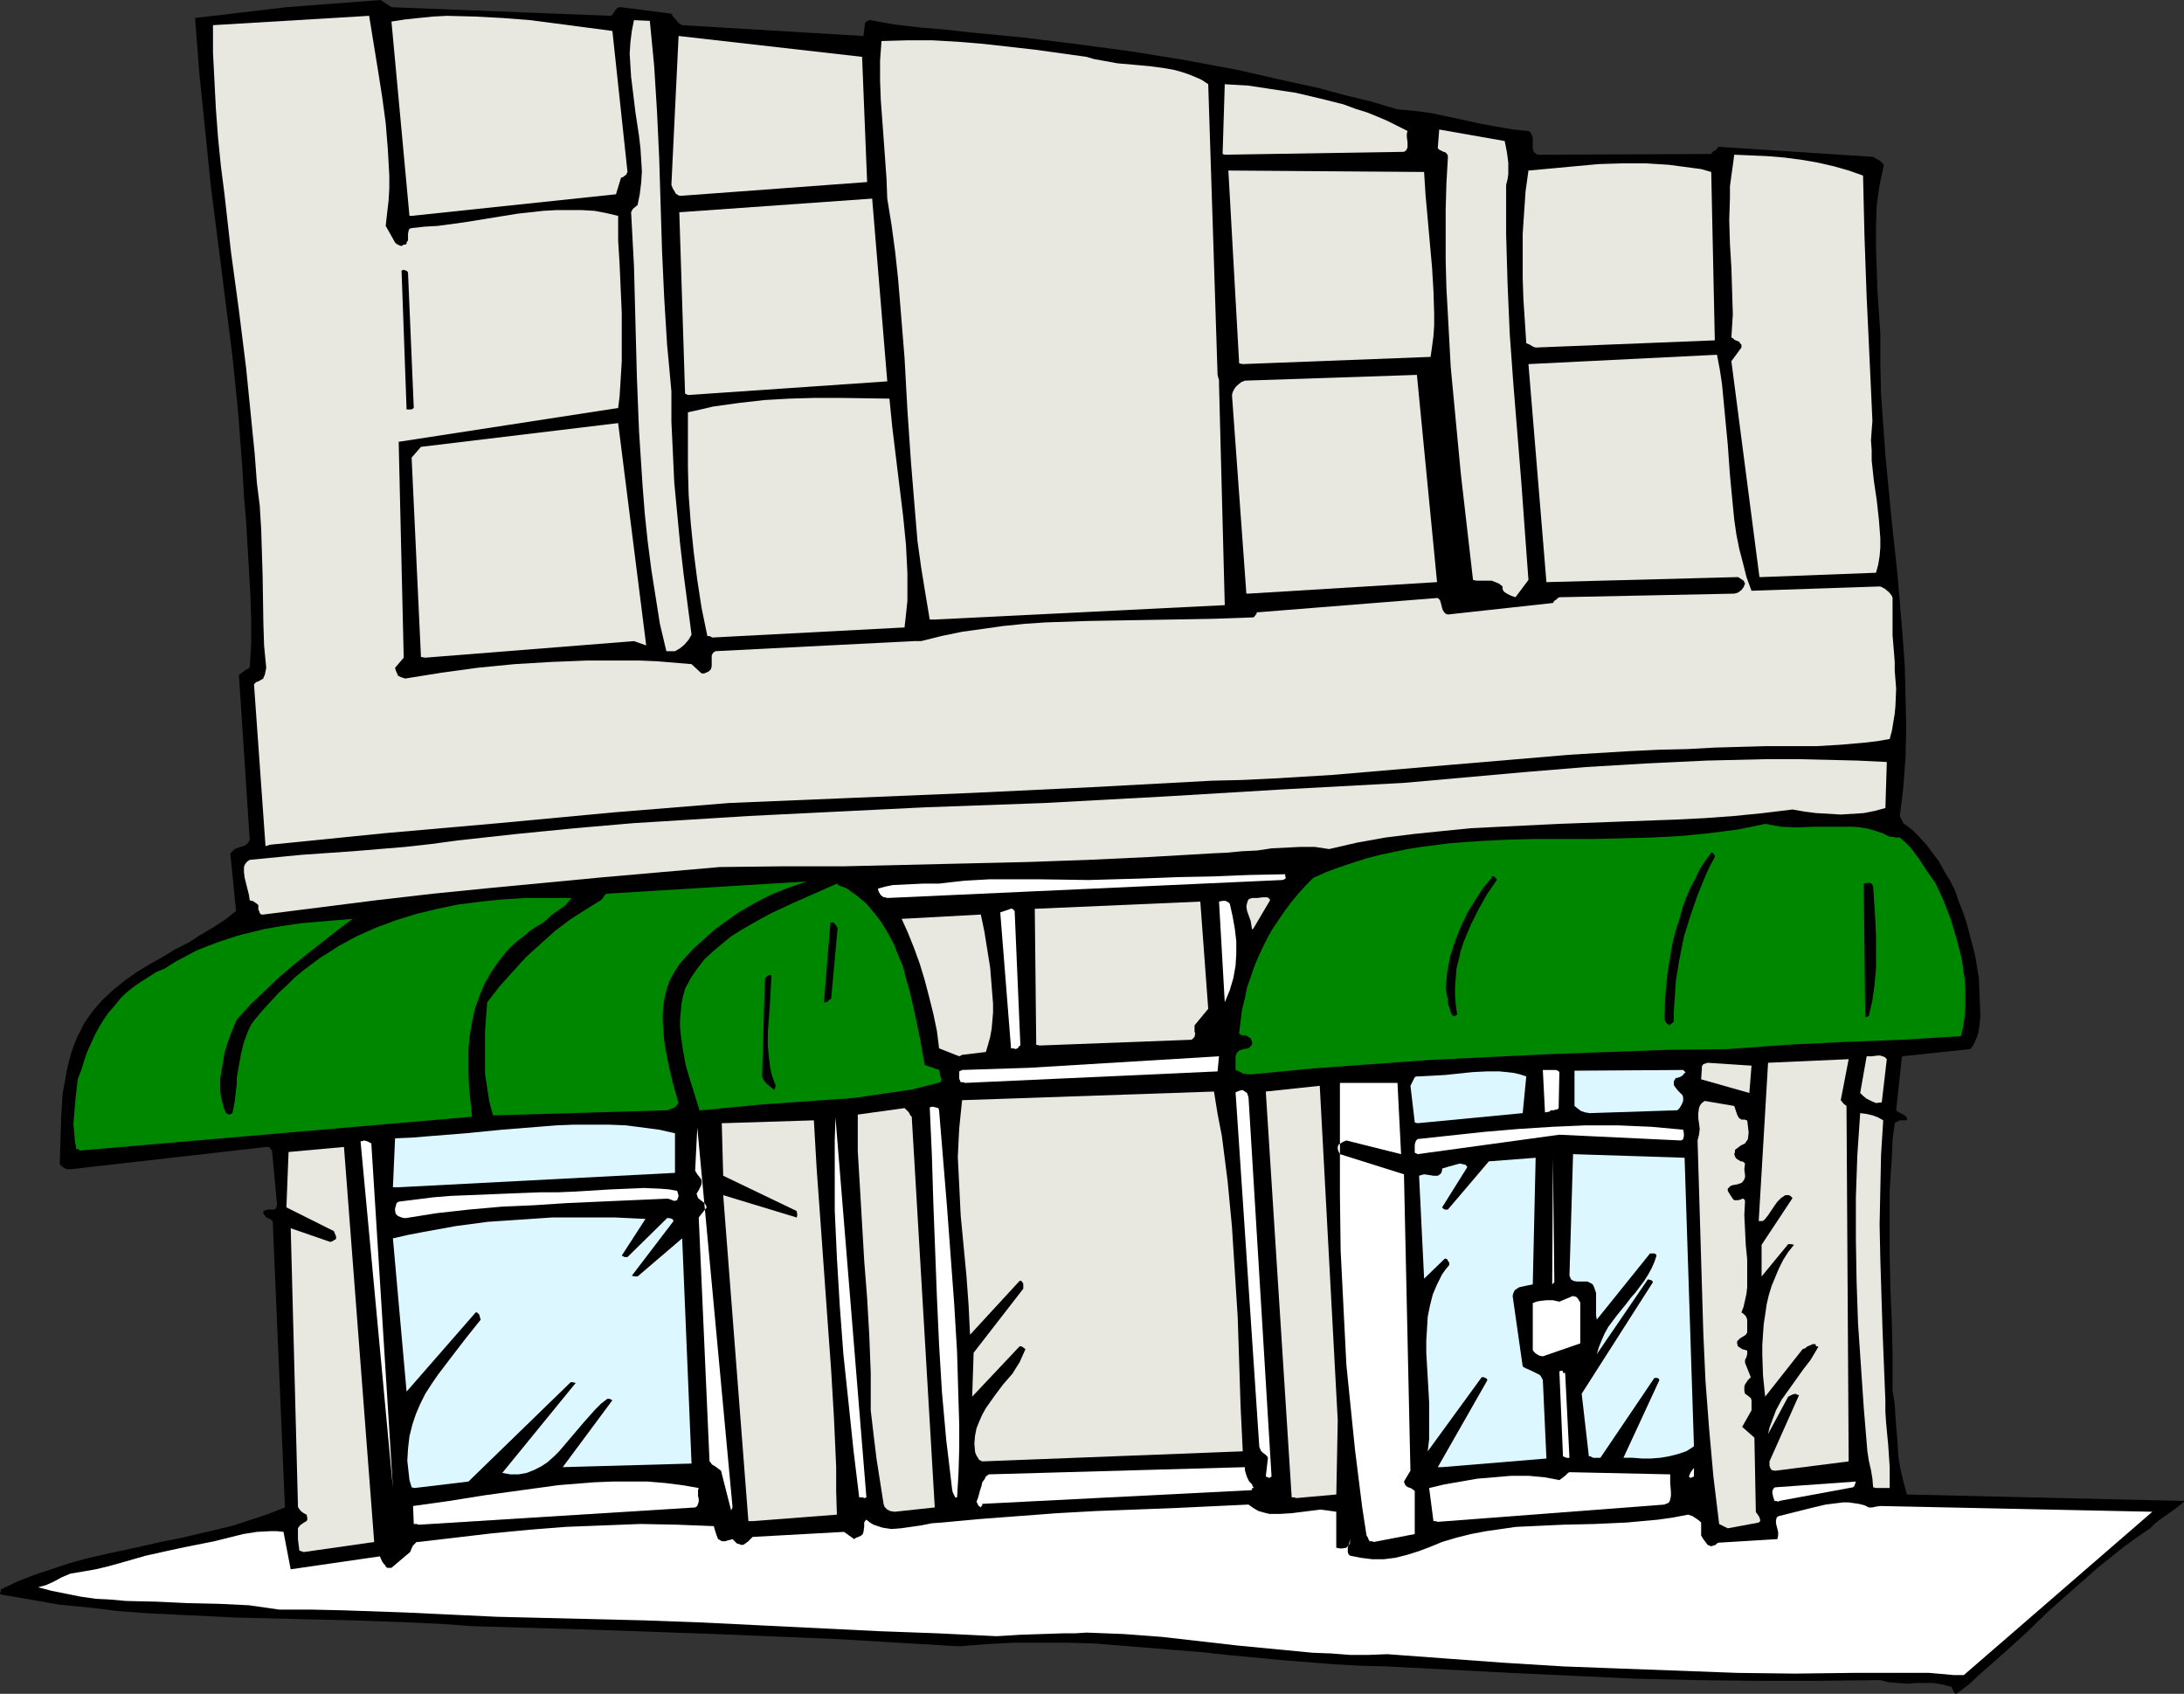
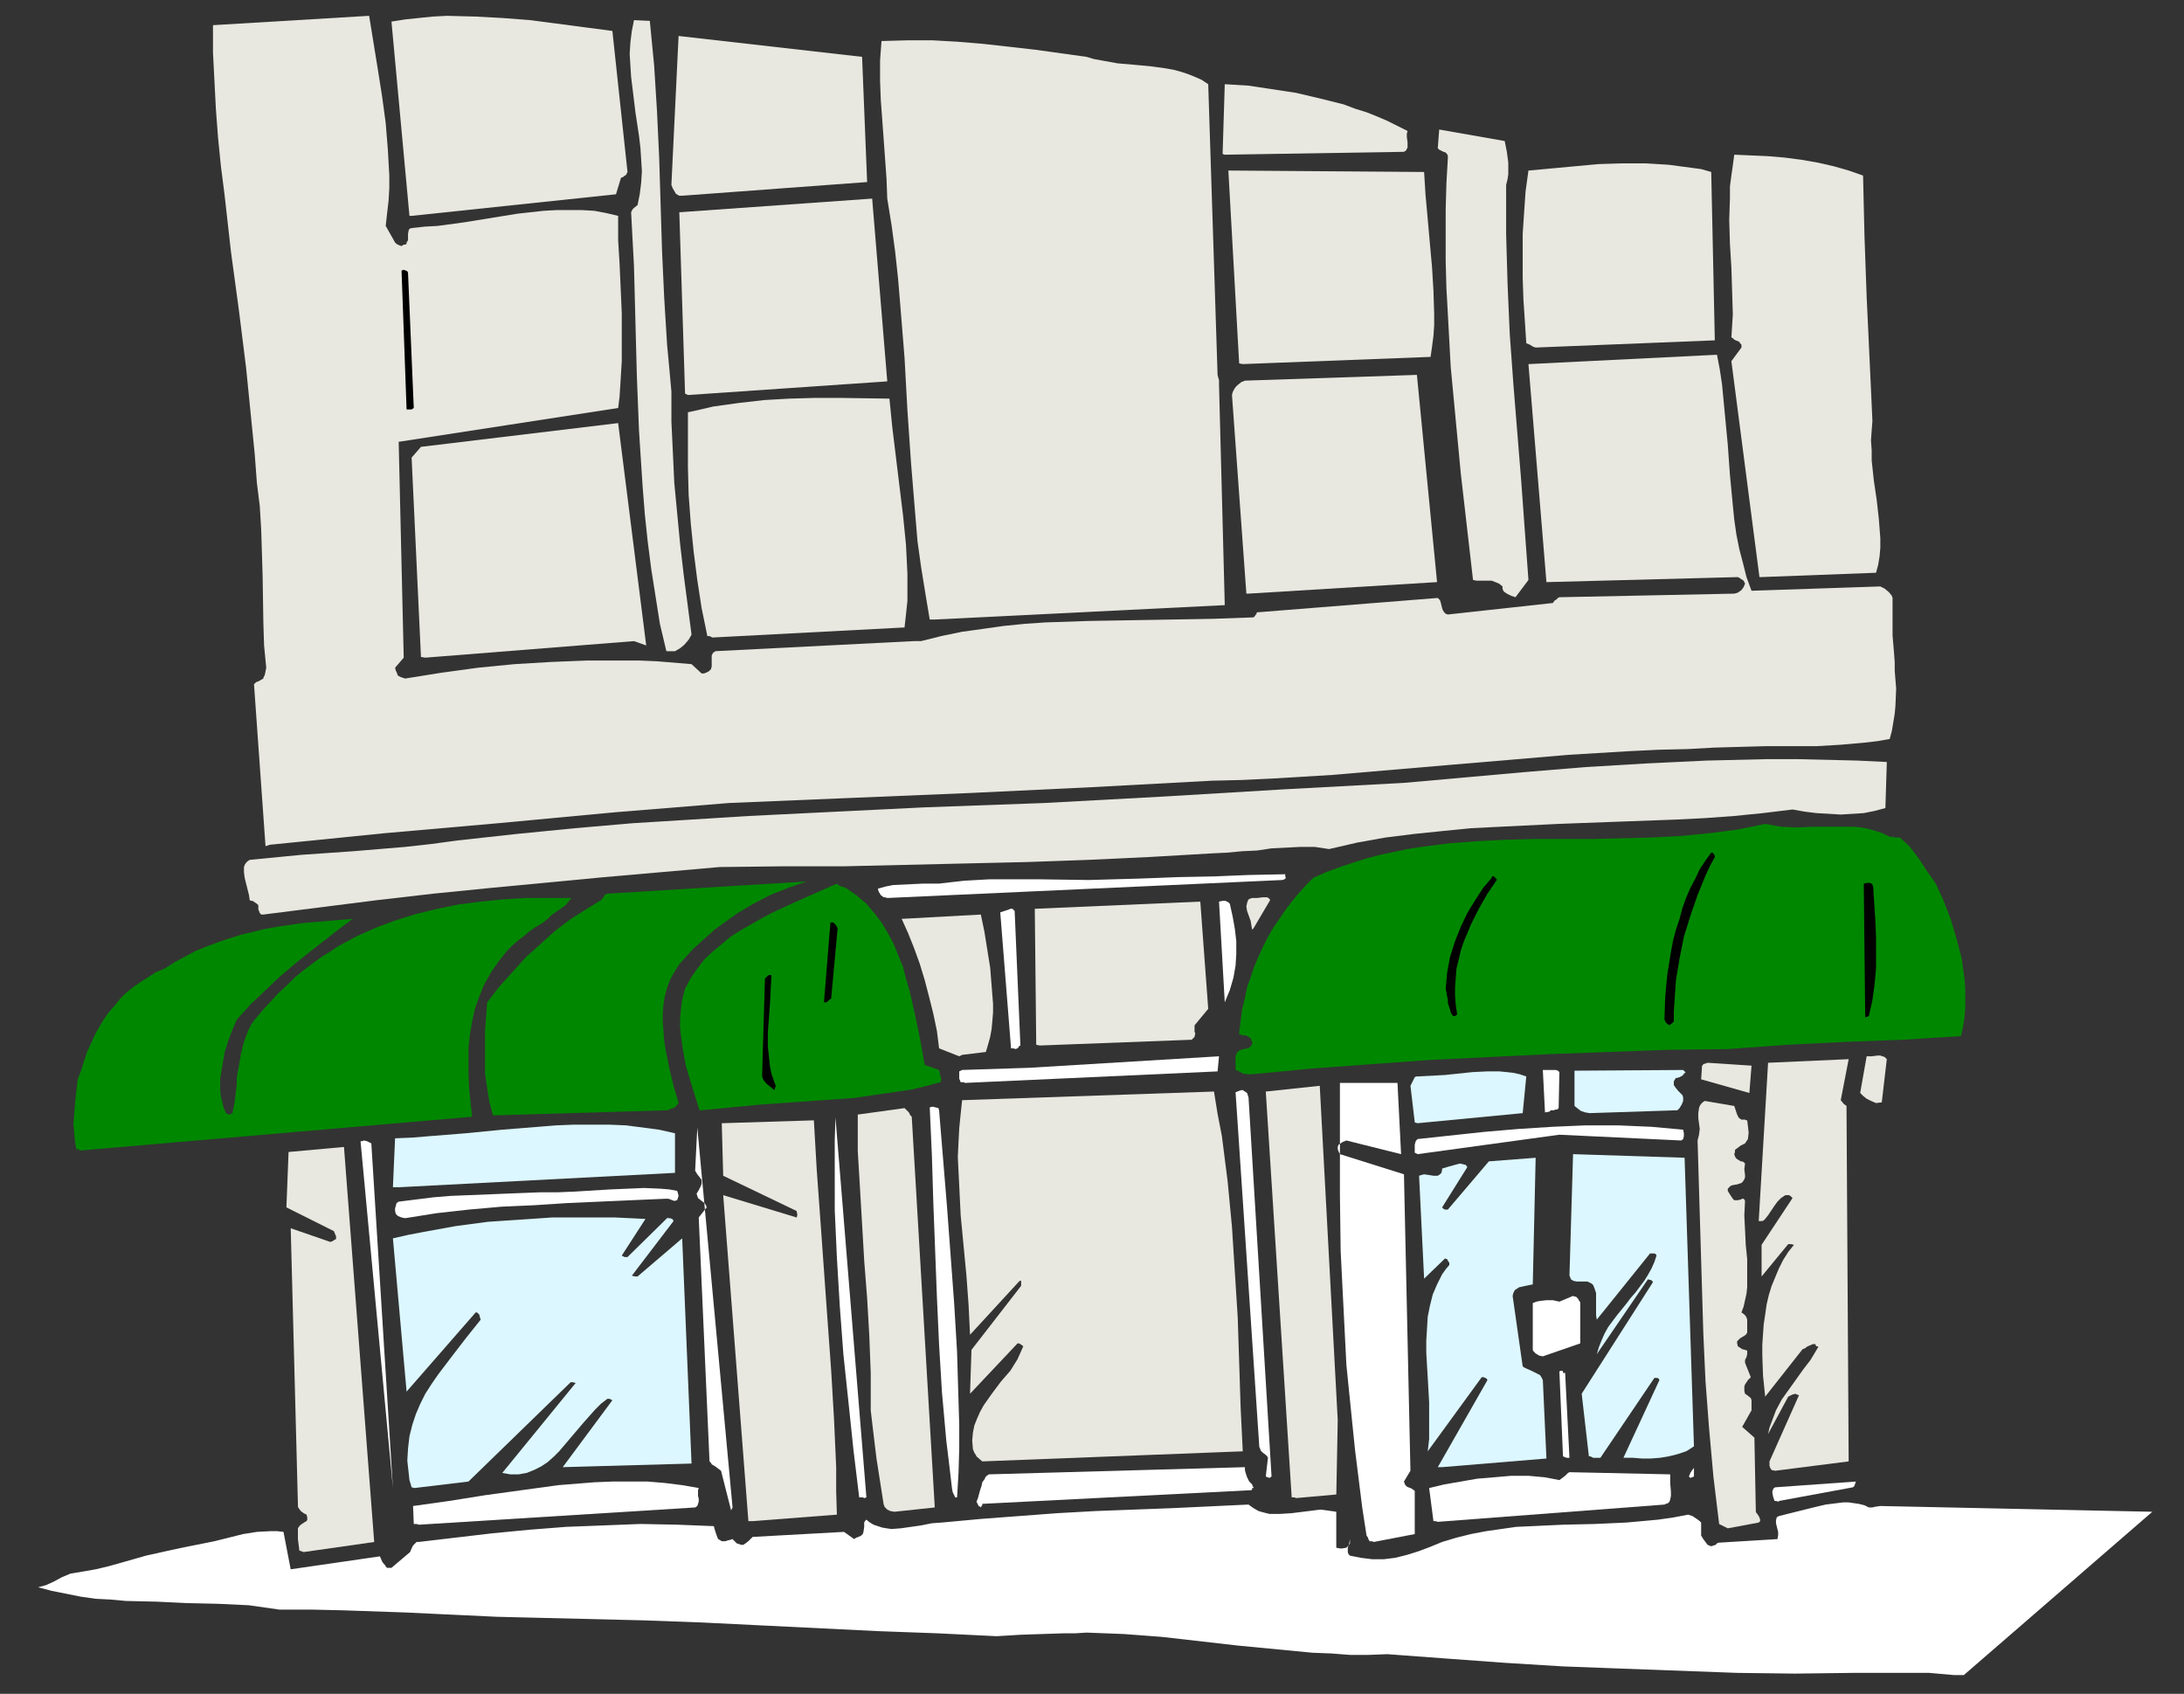
<svg xmlns="http://www.w3.org/2000/svg" xmlns:ns1="http://sodipodi.sourceforge.net/DTD/sodipodi-0.dtd" xmlns:ns2="http://www.inkscape.org/namespaces/inkscape" version="1.0" width="129.766mm" height="100.635mm" id="svg68" ns1:docname="Office Building 27.wmf">
  <rect width="100%" height="100%" fill="#333333" stroke="none" />
  <ns1:namedview id="namedview68" pagecolor="#ffffff" bordercolor="#000000" borderopacity="0.25" ns2:showpageshadow="2" ns2:pageopacity="0.0" ns2:pagecheckerboard="0" ns2:deskcolor="#d1d1d1" ns2:document-units="mm" />
  <defs id="defs1">
    <pattern id="WMFhbasepattern" patternUnits="userSpaceOnUse" width="6" height="6" x="0" y="0" />
  </defs>
-   <path style="fill:#000000;fill-opacity:1;fill-rule:evenodd;stroke:none" d="m 439.551,380.192 2.586,-1.939 2.424,-2.262 5.333,-4.686 5.171,-4.686 5.171,-5.009 5.494,-4.847 5.494,-4.847 5.656,-4.524 2.909,-2.101 3.07,-2.101 0.97,-0.969 0.97,-0.808 3.878,-2.747 0.808,-0.646 0.97,-0.808 v -0.162 l -62.216,-1.454 -0.808,-2.908 -0.646,-2.747 -0.485,-2.908 -0.162,-2.908 -0.485,-5.978 -0.162,-2.908 -0.485,-3.07 v -7.594 l -0.162,-7.594 -0.323,-7.433 -0.162,-7.433 v -7.433 -7.433 l 0.485,-7.433 0.162,-3.878 0.485,-3.716 0.162,-0.162 0.323,-0.162 0.646,-0.323 h 0.808 0.808 v -0.485 l -0.162,-0.323 -0.646,-0.485 -0.323,-0.162 -0.97,-0.485 -0.323,-0.323 1.293,-12.118 15.352,-1.616 0.646,-0.808 0.808,-1.777 0.323,-0.969 0.323,-1.939 0.162,-1.939 -0.162,-4.363 -0.162,-4.039 -0.808,-5.009 -1.293,-5.009 -0.646,-2.424 -0.808,-2.424 -0.97,-2.424 -0.808,-2.424 -1.131,-2.262 -1.293,-2.1 -1.131,-2.101 -1.454,-1.939 -1.454,-1.939 -1.616,-1.777 -1.616,-1.616 -1.939,-1.454 -0.485,-0.969 -0.162,-0.323 -0.162,-0.162 0.808,-6.625 0.485,-6.786 0.162,-6.786 -0.162,-6.786 -0.162,-6.786 -0.485,-6.786 -1.131,-13.573 -1.454,-13.572 -1.293,-13.573 -0.485,-6.786 -0.485,-6.786 -0.162,-6.786 v -6.786 l -0.646,-9.695 -0.162,-4.847 -0.162,-4.847 v -4.847 l 0.162,-4.686 0.323,-2.262 0.323,-2.262 0.485,-2.262 0.485,-2.262 -0.485,-0.485 -0.485,-0.485 -0.646,-0.323 -0.808,-0.485 -34.744,-2.262 -0.646,0.808 -0.485,0.162 -0.485,0.646 -38.622,0.162 h -0.485 l -0.323,-0.323 -0.323,-0.162 -0.162,-0.323 -0.162,-0.646 V 31.669 30.861 l -0.323,-0.808 -0.162,-0.323 -0.485,-0.323 -3.394,-0.323 -3.717,-0.646 -3.555,-0.646 -3.717,-0.808 -3.717,-0.808 -3.878,-0.808 -3.717,-0.485 -3.717,-0.323 -5.979,-1.777 -5.979,-1.454 -5.979,-1.616 -5.979,-1.293 -12.12,-2.747 -12.12,-2.262 -12.12,-1.939 -12.12,-1.616 -11.797,-1.454 -11.797,-1.131 -2.909,-0.323 -2.909,-0.323 -5.656,-0.485 -5.494,-0.646 -2.747,-0.485 -2.586,-0.485 h -0.323 l -0.323,0.162 -0.323,0.162 -0.323,0.323 -0.323,2.908 -40.723,-2.424 -0.808,-0.485 -0.485,-0.646 -0.646,-0.646 -0.485,-0.808 -11.312,-1.454 h -0.323 l -0.485,0.162 -0.485,0.485 -0.162,0.323 -0.162,0.323 -0.646,0.646 L 87.91,1.616 85.486,0 64.317,1.616 43.794,4.039 l 0.485,6.14 0.485,6.302 1.293,12.603 1.293,12.765 1.616,12.603 1.616,12.765 1.616,12.765 1.293,12.765 0.485,6.463 0.485,6.463 0.323,5.655 0.485,5.655 0.323,5.655 0.323,5.494 0.323,5.494 0.162,5.332 v 5.655 l -0.323,5.332 -1.131,0.646 -0.646,0.485 -0.646,0.485 2.424,37.001 -0.323,0.646 -0.485,0.485 -0.646,0.323 -0.646,0.162 -1.293,0.485 -0.485,0.485 -0.485,0.485 1.293,12.926 -2.424,1.939 -2.747,1.777 -2.747,1.616 -2.747,1.777 -2.909,1.454 -2.909,1.777 -2.909,1.616 -2.909,1.777 -2.747,1.939 -2.586,2.1 -2.424,2.262 -2.101,2.424 -1.939,2.747 -0.808,1.616 -0.808,1.616 -0.646,1.616 -0.646,1.777 -0.485,1.777 -0.485,2.101 -0.485,2.747 -0.485,2.585 -0.162,2.747 -0.162,2.585 -0.162,5.17 -0.162,5.17 0.162,0.323 0.323,0.323 0.485,0.323 0.646,0.323 h 0.808 l 43.955,-5.009 h 0.485 l 0.323,0.162 0.162,0.323 0.323,0.323 1.131,12.118 -0.162,0.646 -0.162,0.323 -0.323,0.162 h -0.485 -0.97 l -0.485,0.162 -0.485,0.162 v 0.485 l 0.162,0.323 0.485,0.646 0.808,0.323 0.646,0.485 2.747,64.308 -3.717,1.454 -3.878,1.293 -3.878,1.293 -4.04,0.969 -8.242,1.939 -4.202,0.808 -4.202,0.969 -8.242,1.777 -4.202,0.969 -4.04,1.131 -3.878,1.293 -3.878,1.293 -3.717,1.454 -3.717,1.777 v 0.162 0.162 0.162 L 0,357.732 l 0.162,0.323 6.626,1.131 6.464,1.131 6.626,0.646 6.626,0.808 6.464,0.485 6.626,0.323 13.251,0.646 13.251,0.323 13.413,0.323 13.251,0.485 6.626,0.323 6.626,0.485 27.472,0.808 27.31,0.969 27.31,1.131 13.574,0.808 13.736,0.808 6.141,-0.485 5.979,-0.323 h 6.141 5.979 l 5.979,0.162 5.979,0.485 11.958,0.969 6.141,0.485 5.818,0.646 11.958,1.131 12.12,0.969 5.818,0.323 6.141,0.162 27.795,1.454 13.898,0.646 13.736,0.646 13.898,0.323 13.736,0.162 h 13.736 l 13.898,-0.162 1.939,0.485 2.101,0.162 2.101,0.162 1.939,-0.162 h 3.878 l 1.939,0.323 1.778,0.485 h 0.323 v 0.162 l 0.323,0.646 0.323,0.646 0.323,0.162 z" id="path1" />
  <path style="fill:#ffffff;fill-opacity:1;fill-rule:evenodd;stroke:none" d="m 441.006,376.152 42.339,-36.678 -61.085,-1.293 -1.131,0.162 -0.646,0.162 h -0.808 l -0.97,-0.485 -1.293,-0.323 -1.131,-0.162 -1.131,-0.162 h -1.293 l -1.293,0.162 -2.586,0.323 -2.747,0.646 -5.171,1.293 -2.586,0.646 -0.323,0.162 -0.162,0.162 -0.162,0.646 v 0.646 l 0.323,1.293 0.162,0.646 v 0.808 l -0.162,0.808 -13.251,0.808 -0.323,0.162 -0.323,0.323 -0.485,0.162 -0.485,0.162 -0.808,-0.323 -0.485,-0.646 -0.485,-0.646 -0.485,-0.808 v -2.424 -0.485 l -0.323,-0.323 -0.646,-0.485 -0.97,-0.646 -0.97,-0.323 -3.394,0.646 -3.394,0.485 -3.555,0.323 -3.555,0.323 -7.11,0.323 -7.11,0.162 -6.949,0.323 -3.555,0.162 -3.394,0.485 -3.394,0.485 -3.394,0.646 -3.232,0.808 -3.232,0.969 -2.747,1.131 -2.586,0.969 -2.586,0.808 -2.586,0.646 -2.586,0.323 h -2.586 l -2.586,-0.323 -2.424,-0.485 -0.323,-0.323 -0.162,-0.485 v -0.485 -0.485 l 0.323,-0.969 0.162,-0.969 v 0.969 l -0.323,0.485 -0.485,0.485 -0.97,0.162 h -0.485 l -0.808,-0.162 v -8.079 l -1.131,-0.162 -1.131,-0.162 -1.293,-0.162 -1.293,0.162 -2.586,0.323 -2.586,0.323 -2.586,0.162 h -1.293 -1.131 l -1.293,-0.323 -1.131,-0.323 -1.131,-0.646 -1.131,-0.808 -17.13,0.808 -17.13,0.646 -8.726,0.485 -8.565,0.646 -8.565,0.646 -8.726,0.808 -2.262,0.162 -2.424,0.485 -2.262,0.323 -2.262,0.323 -2.101,0.162 -1.131,-0.162 -0.97,-0.162 -0.97,-0.323 -0.97,-0.323 -0.808,-0.485 -0.808,-0.646 -0.323,0.323 -0.162,0.323 v 0.969 l -0.162,1.131 -0.162,0.485 -0.323,0.323 -0.646,0.323 -0.485,0.162 -0.485,0.323 -2.262,-1.616 -20.523,1.131 -0.485,0.485 -0.323,0.323 -0.162,0.162 -0.646,0.485 -0.485,0.323 h -0.485 l -0.485,-0.162 -0.485,-0.162 -0.485,-0.485 -0.485,-0.485 -0.485,0.162 -0.646,0.162 -0.485,0.162 h -0.485 -0.323 l -0.485,-0.323 -0.323,-0.162 -0.323,-0.808 -0.323,-0.969 -0.323,-1.131 -8.242,-0.323 -8.242,-0.162 -8.242,0.323 -8.403,0.323 -8.242,0.646 -8.403,0.808 -16.483,1.939 h -0.485 l -0.323,0.323 -0.485,0.485 -0.323,0.646 -0.323,0.808 -4.202,3.555 h -0.485 -0.485 l -0.323,-0.323 -0.162,-0.323 -0.323,-0.323 -0.323,-0.485 -0.485,-1.131 -20.038,2.908 -1.616,-8.402 -1.454,-0.162 h -1.454 l -3.07,0.162 -3.07,0.485 -3.232,0.808 -3.232,0.808 -3.232,0.646 -3.232,0.646 -3.07,0.646 -2.909,0.646 -2.909,0.646 -5.656,1.616 -2.909,0.808 -2.747,0.646 -2.747,0.485 -2.909,0.485 -1.939,0.808 -1.778,0.969 -1.778,0.808 -1.778,0.485 3.07,0.808 3.232,0.646 3.232,0.646 3.394,0.485 3.232,0.162 3.555,0.323 6.949,0.162 6.787,0.323 7.11,0.162 6.787,0.323 3.394,0.485 3.394,0.485 h 7.11 l 7.11,0.162 14.059,0.485 6.787,0.323 6.949,0.323 6.787,0.323 6.626,0.162 13.251,0.323 13.251,0.323 13.251,0.485 13.09,0.646 26.341,1.293 13.251,0.485 13.251,0.646 2.747,-0.162 2.586,-0.162 4.848,-0.162 4.848,-0.162 h 2.586 l 2.586,-0.162 4.202,0.162 4.202,0.162 8.565,0.646 16.968,1.939 8.403,0.808 8.403,0.808 4.202,0.162 4.202,0.323 h 4.202 l 4.202,-0.162 13.09,0.969 13.251,0.969 13.09,0.808 12.928,0.485 13.09,0.485 13.09,0.485 12.928,0.162 13.09,-0.162 h 5.818 5.656 5.656 l 5.494,0.485 h 0.808 0.646 z" id="path2" />
  <path style="fill:#e8e8e0;fill-opacity:1;fill-rule:evenodd;stroke:none" d="m 68.195,348.523 15.837,-2.262 -6.787,-88.706 -12.443,1.131 -0.485,12.441 10.666,5.332 0.323,0.808 0.162,0.323 v 0.485 0.162 l -0.323,0.162 -0.485,0.323 -0.485,0.162 -8.888,-3.07 1.616,62.046 v 0.485 l 0.162,0.323 0.485,0.646 0.646,0.485 0.646,0.323 0.162,0.646 v 0.485 l -0.162,0.323 -0.323,0.162 -0.97,0.646 -0.323,0.323 -0.323,0.485 v 2.424 l 0.162,1.293 0.162,1.293 z" id="path3" />
  <path style="fill:#ffffff;fill-opacity:1;fill-rule:evenodd;stroke:none" d="m 308.494,346.26 9.211,-1.777 v -9.695 l -0.646,-0.485 -0.323,-0.162 -0.485,-0.162 -0.323,-0.162 -0.323,-0.323 -0.162,-0.323 -0.162,-0.485 1.454,-2.424 -1.454,-66.57 -14.382,-4.524 -0.162,-0.323 -0.162,-0.323 -0.162,-0.485 v -0.485 l 0.162,-0.485 0.485,-0.323 0.485,-0.323 0.808,-0.323 12.282,3.07 -0.808,-15.996 h -12.928 v 12.441 12.603 l 0.162,12.603 0.646,12.926 0.646,12.765 1.293,12.765 0.646,6.302 0.808,6.463 0.808,6.463 0.97,6.302 0.323,0.485 0.162,0.485 0.162,0.162 v 0.162 h 0.485 0.162 z" id="path4" />
  <path style="fill:#e8e8e0;fill-opacity:1;fill-rule:evenodd;stroke:none" d="m 388.001,343.19 6.949,-1.293 0.162,-0.162 0.162,-0.162 v -0.323 l -0.162,-0.485 -0.162,-0.323 -0.323,-0.485 -0.162,-0.162 -0.162,-0.323 -0.323,-16.642 -2.747,-2.424 2.101,-3.716 v -2.262 l -0.162,-0.485 -0.808,-0.646 -0.485,-0.323 -0.162,-0.646 v -0.485 -0.485 l 0.162,-0.485 0.646,-0.969 0.646,-0.646 -1.293,-3.232 v -0.646 l 0.323,-0.646 0.162,-0.646 v -0.323 -0.485 l -0.485,-0.162 -0.646,-0.162 -0.485,-0.323 -0.485,-0.323 -0.162,-0.646 v -0.485 l 0.323,-0.323 0.323,-0.323 0.808,-0.485 0.485,-0.323 0.323,-0.485 v -2.908 l -0.162,-0.485 -0.162,-0.323 -0.485,-0.485 -0.485,-0.323 0.485,-1.293 0.323,-1.454 0.323,-1.454 0.162,-1.454 v -3.07 -3.232 l -0.323,-3.232 -0.162,-3.393 -0.162,-3.232 0.162,-3.232 -0.162,-0.323 -0.162,-0.162 h -0.323 l -0.323,0.162 -0.646,0.162 h -0.323 -0.485 l -0.323,-0.323 -0.323,-0.485 -0.323,-0.485 -0.485,-0.808 v -0.485 l 0.323,-0.323 0.323,-0.323 0.485,-0.162 0.97,-0.162 0.97,-0.323 0.323,-0.323 0.323,-0.485 0.162,-0.485 v -0.485 l -0.162,-1.293 0.162,-1.293 -0.323,-0.323 -0.323,-0.162 h -0.323 l -0.485,-0.323 -0.323,-0.162 -0.323,-0.323 -0.162,-0.323 -0.162,-0.485 0.162,-0.485 v -0.485 l 0.646,-0.485 0.646,-0.485 0.97,-0.485 0.323,-0.485 0.323,-0.485 0.162,-1.454 -0.162,-1.454 -0.162,-1.293 h -0.162 l -0.323,-0.162 h -0.808 l -0.485,-0.323 -0.162,-0.162 -0.323,-0.646 -0.323,-0.969 -0.323,-0.969 -6.626,-1.131 -0.485,0.323 -0.323,0.323 -0.323,0.485 -0.162,0.485 -0.162,1.131 v 1.131 l 0.162,1.131 0.162,1.293 -0.162,1.293 -0.323,1.293 0.646,21.651 0.646,21.651 0.485,10.664 0.808,10.664 0.97,10.826 0.646,5.332 0.646,5.332 z" id="path5" />
  <path style="fill:#ffffff;fill-opacity:1;fill-rule:evenodd;stroke:none" d="m 94.051,342.383 62.054,-3.878 0.485,-0.323 0.162,-0.485 0.162,-0.485 v -0.646 l -0.162,-0.646 v -0.646 -0.646 l 0.162,-0.485 -3.717,-0.646 -3.878,-0.485 -3.878,-0.323 h -3.878 -4.04 l -4.04,0.162 -4.04,0.323 -4.04,0.323 -8.242,1.131 -8.242,1.131 -8.08,1.293 -8.08,1.131 0.162,4.039 h 0.323 0.323 z" id="path6" />
  <path style="fill:#e8e8e0;fill-opacity:1;fill-rule:evenodd;stroke:none" d="m 169.033,341.575 18.907,-1.454 -0.162,-5.17 v -5.494 l -0.485,-10.826 -0.646,-10.987 -0.808,-11.149 -1.616,-22.621 -0.808,-11.149 -0.646,-11.149 -20.685,0.646 0.323,11.795 16.483,7.917 0.162,0.808 -0.162,0.808 v -0.162 l -16.483,-5.009 5.656,73.195 z" id="path7" />
  <path style="fill:#ffffff;fill-opacity:1;fill-rule:evenodd;stroke:none" d="m 322.876,341.736 50.904,-3.878 0.323,-0.162 0.485,-0.162 0.323,-0.323 0.162,-0.485 0.162,-0.808 v -0.969 l -0.162,-1.939 v -1.131 -0.808 l -22.624,-0.485 -0.323,0.162 -0.162,0.162 -0.485,0.485 -0.646,0.485 -0.646,0.485 -1.616,-0.323 -1.778,-0.323 -1.778,-0.162 -1.778,-0.162 h -3.878 l -3.717,0.323 -3.878,0.323 -3.717,0.646 -3.717,0.646 -3.394,0.808 0.97,7.433 h 0.485 z" id="path8" />
  <path style="fill:#ffffff;fill-opacity:1;fill-rule:evenodd;stroke:none" d="m 164.509,338.505 -7.918,-85.313 -0.485,9.695 0.485,0.808 0.646,0.808 0.323,0.485 v 0.323 0.485 l -0.162,0.485 -0.485,0.969 -0.485,0.808 0.162,0.485 0.162,0.485 0.808,0.646 0.646,0.485 0.323,0.485 0.162,0.485 -1.778,2.262 2.424,54.775 0.323,0.323 0.162,0.323 0.808,0.485 0.646,0.485 0.646,0.485 2.262,8.887 z" id="path9" />
  <path style="fill:#e8e8e0;fill-opacity:1;fill-rule:evenodd;stroke:none" d="m 200.869,339.474 9.05,-0.969 -5.171,-87.737 -0.323,-0.323 -0.323,-0.646 -0.485,-0.485 -0.485,-0.485 -10.504,1.454 v 8.24 l 0.485,8.079 0.97,16.642 0.646,8.24 0.485,8.402 0.323,8.402 v 8.402 l 0.646,5.494 0.646,5.332 0.808,5.17 0.808,5.17 0.162,0.323 v 0.162 l 0.646,0.646 0.646,0.323 z" id="path10" />
  <path style="fill:#ffffff;fill-opacity:1;fill-rule:evenodd;stroke:none" d="m 220.584,337.697 60.438,-3.07 0.162,-0.162 v -0.323 h 0.323 v 0 -0.162 l -0.162,-0.162 -0.162,-0.485 -0.646,-0.646 -0.485,-0.969 -0.323,-0.969 -0.162,-0.646 v -0.646 l -57.53,1.616 -0.646,0.485 -0.323,0.646 -0.485,0.646 -0.162,0.808 -0.323,0.969 -0.485,1.777 -0.323,0.808 v 0 l 0.162,0.323 0.323,0.646 0.323,0.162 0.162,0.162 0.162,-0.323 0.162,-0.162 z" id="path11" />
  <path style="fill:#ffffff;fill-opacity:1;fill-rule:evenodd;stroke:none" d="m 399.475,337.051 16.645,-3.07 0.162,-0.162 0.162,-0.162 0.323,-0.969 -18.099,1.293 -0.323,0.162 -0.162,0.323 -0.162,0.323 v 0.485 l 0.162,0.808 0.323,0.969 h 0.323 l 0.646,0.162 z" id="path12" />
  <path style="fill:#ffffff;fill-opacity:1;fill-rule:evenodd;stroke:none" d="m 194.081,336.404 0.485,-0.162 -6.949,-85.313 -0.162,5.17 v 5.17 5.332 5.17 l 0.485,10.664 0.646,10.826 0.808,10.826 1.131,10.664 1.131,10.826 1.293,10.664 h 0.485 0.323 z" id="path13" />
  <path style="fill:#ffffff;fill-opacity:1;fill-rule:evenodd;stroke:none" d="m 214.928,336.243 0.323,-5.494 0.162,-5.494 v -5.332 l -0.162,-5.332 -0.323,-10.987 -0.646,-10.826 -1.616,-21.813 -1.778,-21.651 -0.162,-0.485 -0.646,-0.162 -0.646,-0.162 -0.646,0.162 0.485,10.826 0.323,10.664 0.808,21.167 0.485,10.664 0.646,10.664 0.97,10.826 0.646,5.332 0.646,5.494 0.162,0.808 0.323,0.646 0.162,0.323 v 0.162 z" id="path14" />
  <path style="fill:#e8e8e0;fill-opacity:1;fill-rule:evenodd;stroke:none" d="m 291.041,336.404 9.05,-0.808 0.323,-16.642 -4.04,-75.134 -12.12,1.293 5.818,91.13 h 0.485 0.162 z" id="path15" />
  <path style="fill:#ffffff;fill-opacity:1;fill-rule:evenodd;stroke:none" d="m 88.234,334.142 -4.848,-77.396 -0.323,-0.162 -0.646,-0.323 -0.646,-0.162 -0.485,0.162 h -0.323 z" id="path16" />
  <path style="fill:#dcf7ff;fill-opacity:1;fill-rule:evenodd;stroke:none" d="m 93.081,334.142 12.12,-1.454 22.947,-22.298 h 0.485 l 0.646,0.162 -16.483,20.197 1.778,0.323 h 1.939 l 1.778,-0.323 1.616,-0.646 1.616,-0.808 1.454,-0.969 1.454,-1.293 1.131,-1.131 2.747,-3.232 2.747,-3.232 2.586,-2.908 1.293,-1.293 1.454,-1.131 h 0.485 l 0.323,0.162 0.323,0.162 -11.15,15.027 28.926,-0.808 -2.101,-50.574 -10.019,8.564 h -0.485 l -0.808,-0.162 9.373,-12.28 -0.162,-0.323 -0.162,-0.162 -0.485,-0.162 h -0.485 v -0.162 l -9.05,8.887 h -0.646 l -0.323,-0.162 -0.323,-0.162 5.333,-8.24 -6.787,-0.323 h -7.11 -7.11 l -7.11,0.485 -7.272,0.485 -7.272,0.969 -7.11,1.293 -3.394,0.646 -3.555,0.808 3.07,34.416 15.514,-17.774 h 0.323 l 0.162,0.162 0.323,0.323 0.162,0.646 0.162,0.485 -3.232,4.039 -3.232,4.201 -3.07,4.039 -1.454,2.101 -1.454,2.262 -1.131,2.262 -0.97,2.262 -0.808,2.424 -0.646,2.585 -0.323,2.747 -0.162,2.747 0.323,2.908 0.162,1.454 0.485,1.616 z" id="path17" />
-   <path style="fill:#e8e8e0;fill-opacity:1;fill-rule:evenodd;stroke:none" d="m 421.291,334.142 h 3.07 v -2.262 -2.424 l -0.162,-2.424 -0.162,-2.424 -0.485,-5.17 -0.162,-2.424 v -2.585 l -0.323,-7.917 -0.323,-8.079 -0.485,-15.673 -0.162,-7.756 0.162,-7.917 0.162,-7.756 0.485,-7.756 -1.131,-0.646 -1.293,-0.485 -1.454,-0.323 -1.293,-0.162 -0.646,9.533 -0.323,9.371 v 9.533 l 0.162,9.371 0.323,9.371 0.646,9.533 0.646,9.533 0.808,9.695 0.323,2.1 0.485,2.101 0.323,1.939 0.162,1.939 z" id="path18" />
  <path style="fill:#ffffff;fill-opacity:1;fill-rule:evenodd;stroke:none" d="m 285.062,331.88 0.485,-0.323 -5.171,-85.151 -0.162,-0.485 -0.162,-0.485 -0.485,-0.323 -0.485,-0.323 h -0.323 l -0.485,0.162 -0.808,0.323 5.333,79.658 0.162,0.323 0.162,0.485 0.485,0.485 0.646,0.485 0.323,0.323 0.162,0.323 v 0 l -0.485,4.201 z" id="path19" />
  <path style="fill:#ffffff;fill-opacity:1;fill-rule:evenodd;stroke:none" d="m 379.598,331.88 0.808,-0.323 v -2.908 0.162 0.485 0.323 l -0.485,0.646 -0.323,0.485 -0.323,0.808 z" id="path20" />
  <path style="fill:#e8e8e0;fill-opacity:1;fill-rule:evenodd;stroke:none" d="m 398.667,330.264 16.483,-2.101 -0.485,-79.819 -0.646,-0.485 -0.646,-0.808 1.778,-9.21 -18.099,0.808 -2.101,35.547 h 0.323 0.485 l 0.323,-0.162 0.323,-0.323 0.646,-0.808 0.646,-0.969 0.646,-0.969 0.808,-1.131 0.808,-0.808 0.485,-0.323 0.485,-0.323 h 0.808 l 0.323,0.162 0.485,0.485 -6.949,10.503 v 7.109 l 5.979,-7.271 h 0.646 l 0.646,0.162 -1.293,1.616 -1.131,1.777 -0.97,1.939 -0.808,1.939 -0.808,1.939 -0.646,2.1 -0.485,2.101 -0.323,2.262 -0.323,2.1 -0.162,2.262 -0.162,2.424 v 2.262 l 0.162,4.686 0.485,4.686 8.403,-10.664 0.485,-0.162 0.646,-0.485 0.808,-0.323 0.323,-0.162 h 0.646 v 0.162 l 0.162,0.323 h 0.323 l 0.162,0.162 -0.162,0.162 -0.162,0.323 -1.454,2.424 -1.616,2.101 -3.232,4.524 -1.616,2.262 -1.293,2.424 -0.485,1.293 -0.485,1.293 -0.485,1.293 -0.323,1.454 4.525,-8.402 0.323,-0.162 0.646,-0.323 0.646,-0.162 0.323,0.162 0.485,0.162 -6.626,14.865 v 0.323 0.646 l 0.162,0.485 0.323,0.485 z" id="path21" />
  <path style="fill:#dcf7ff;fill-opacity:1;fill-rule:evenodd;stroke:none" d="m 323.846,329.456 23.432,-1.939 -0.808,-17.612 -0.323,-0.646 -0.323,-0.485 -0.646,-0.323 -0.646,-0.323 -0.646,-0.323 -1.454,-0.646 -0.485,-0.323 -2.262,-15.835 0.162,-0.646 0.323,-0.646 0.485,-0.323 0.485,-0.323 1.454,-0.323 0.808,-0.162 0.808,-0.162 0.646,-28.438 -10.504,0.808 -9.211,10.826 h -0.646 l -0.323,-0.162 -0.323,-0.323 5.656,-9.048 -0.323,-0.485 -0.646,-0.162 -0.646,-0.162 -0.646,0.162 -1.778,0.485 -1.616,0.485 v 0.323 l -0.162,0.646 -0.323,0.323 -0.485,0.323 h -0.97 l -0.97,-0.162 -1.131,-0.162 -0.646,0.162 -0.485,0.162 1.131,23.106 4.686,-4.524 0.485,0.162 0.162,0.323 0.323,0.485 v 0.485 l -0.808,0.969 -0.808,1.131 -1.131,2.262 -0.97,2.262 -0.646,2.585 -0.485,2.424 -0.162,2.747 -0.162,2.585 v 2.747 l 0.323,5.494 0.323,5.655 v 2.747 2.747 2.747 l -0.323,2.747 12.12,-16.642 h 0.485 l 0.323,0.162 0.323,0.162 0.162,0.323 -11.15,19.551 z" id="path22" />
-   <path style="fill:#e8e8e0;fill-opacity:1;fill-rule:evenodd;stroke:none" d="m 220.584,328.164 58.499,-2.262 -0.485,-10.018 -0.323,-10.018 -0.323,-10.018 -0.646,-10.179 -0.646,-10.179 -0.97,-10.179 -1.293,-10.179 -0.97,-5.009 -0.808,-5.009 -56.56,1.939 -0.323,3.07 -0.323,3.232 -0.162,3.07 -0.162,3.393 0.162,3.232 0.162,3.232 0.323,6.625 1.293,13.572 0.485,6.625 0.323,6.625 11.15,-12.118 h 0.323 l 0.162,0.162 0.323,0.485 v 0.646 0.485 l -11.15,14.38 -0.323,9.856 10.666,-11.31 h 0.323 l 0.323,0.162 0.646,0.485 -0.646,1.454 -0.646,1.454 -0.808,1.293 -0.808,1.293 -2.101,2.424 -1.939,2.585 -1.939,2.747 -0.808,1.454 -0.646,1.454 -0.646,1.616 -0.323,1.616 -0.162,1.777 0.162,1.939 0.323,0.808 0.323,0.485 0.162,0.323 0.162,0.162 z" id="path23" />
+   <path style="fill:#e8e8e0;fill-opacity:1;fill-rule:evenodd;stroke:none" d="m 220.584,328.164 58.499,-2.262 -0.485,-10.018 -0.323,-10.018 -0.323,-10.018 -0.646,-10.179 -0.646,-10.179 -0.97,-10.179 -1.293,-10.179 -0.97,-5.009 -0.808,-5.009 -56.56,1.939 -0.323,3.07 -0.323,3.232 -0.162,3.07 -0.162,3.393 0.162,3.232 0.162,3.232 0.323,6.625 1.293,13.572 0.485,6.625 0.323,6.625 11.15,-12.118 h 0.323 v 0.646 0.485 l -11.15,14.38 -0.323,9.856 10.666,-11.31 h 0.323 l 0.323,0.162 0.646,0.485 -0.646,1.454 -0.646,1.454 -0.808,1.293 -0.808,1.293 -2.101,2.424 -1.939,2.585 -1.939,2.747 -0.808,1.454 -0.646,1.454 -0.646,1.616 -0.323,1.616 -0.162,1.777 0.162,1.939 0.323,0.808 0.323,0.485 0.162,0.323 0.162,0.162 z" id="path23" />
  <path style="fill:#ffffff;fill-opacity:1;fill-rule:evenodd;stroke:none" d="m 351.803,327.356 h 0.646 l -0.97,-19.066 h -0.323 -0.162 v -0.323 L 350.833,307.805 H 350.51 l -0.323,0.162 0.808,19.066 z" id="path24" />
  <path style="fill:#dcf7ff;fill-opacity:1;fill-rule:evenodd;stroke:none" d="m 357.782,327.356 h 1.616 v 0 l 12.12,-17.935 h 0.646 l 0.323,0.162 0.162,0.323 -8.08,17.45 v 0 h 2.101 l 2.101,0.162 h 1.939 l 2.101,-0.162 1.939,-0.323 1.939,-0.485 1.939,-0.646 0.808,-0.485 0.97,-0.646 -2.101,-64.793 -25.048,-0.808 -0.808,27.307 0.162,0.323 0.162,0.485 0.323,0.162 0.162,0.162 0.808,0.162 h 2.424 l 0.646,0.323 0.323,0.162 0.323,0.323 0.323,0.808 0.323,0.969 v 1.939 1.131 1.939 l 0.162,0.969 11.958,-14.865 h 0.97 l 0.323,0.162 0.162,0.323 -0.485,1.454 -0.646,1.454 -0.808,1.454 -0.808,1.293 -1.939,2.585 -1.131,1.293 -0.97,1.293 -2.101,2.585 -1.939,2.585 -0.808,1.454 -0.646,1.454 -0.646,1.616 -0.485,1.616 11.474,-16.804 0.646,0.162 0.323,0.162 0.162,0.323 -15.998,25.044 1.616,14.057 h 0.162 0.162 l 0.323,0.162 z" id="path25" />
  <path style="fill:#ffffff;fill-opacity:1;fill-rule:evenodd;stroke:none" d="m 346.47,304.573 8.403,-2.908 v -9.21 l -0.323,-0.485 -0.162,-0.323 -0.485,-0.485 h -0.323 l -0.323,-0.162 -3.07,1.293 -1.454,-0.323 h -1.454 l -1.454,0.162 -0.808,0.162 -0.808,0.323 v 10.341 0.162 l 0.162,0.323 0.485,0.485 0.808,0.485 z" id="path26" />
-   <path style="fill:#ffffff;fill-opacity:1;fill-rule:evenodd;stroke:none" d="m 349.056,287.931 -0.323,-27.953 -0.162,28.438 z" id="path27" />
  <path style="fill:#ffffff;fill-opacity:1;fill-rule:evenodd;stroke:none" d="m 90.981,273.551 7.11,-1.131 7.272,-0.808 7.272,-0.646 7.272,-0.323 7.434,-0.485 7.272,-0.323 7.272,-0.323 7.434,-0.323 h 0.808 l 1.293,0.485 0.646,-0.162 0.162,-0.485 0.162,-0.485 -0.162,-0.646 -0.162,-0.485 -1.778,-0.323 -1.939,-0.162 -3.717,-0.162 -3.717,0.162 -3.878,0.162 -7.918,0.485 -3.878,0.162 h -3.878 l -4.202,0.162 -4.04,0.162 -7.918,0.323 -4.04,0.162 -3.878,0.323 -3.878,0.485 -3.878,0.485 -0.485,0.323 -0.162,0.646 -0.162,0.485 v 0.646 l 0.162,0.646 0.485,0.485 0.808,0.323 z" id="path28" />
  <path style="fill:#dcf7ff;fill-opacity:1;fill-rule:evenodd;stroke:none" d="m 89.526,266.603 62.054,-3.232 v -8.887 l -3.555,-0.808 -3.717,-0.485 -3.717,-0.485 -3.878,-0.162 h -3.878 -3.878 l -4.04,0.162 -4.04,0.323 -8.08,0.646 -8.242,0.808 -8.08,0.646 -3.878,0.323 -3.878,0.162 -0.485,10.987 h 0.485 0.323 z" id="path29" />
  <path style="fill:#ffffff;fill-opacity:1;fill-rule:evenodd;stroke:none" d="m 318.352,259.17 31.835,-4.363 27.31,1.293 0.323,-0.162 0.162,-0.162 0.162,-0.646 v -0.646 l -0.162,-0.808 -3.555,-0.323 -3.555,-0.323 -3.717,-0.162 -3.717,-0.162 h -7.434 l -7.434,0.323 -7.595,0.485 -7.595,0.646 -15.029,1.616 -0.323,0.323 -0.162,0.323 -0.162,0.646 v 0.969 0.808 z" id="path30" />
  <path style="fill:#008700;fill-opacity:1;fill-rule:evenodd;stroke:none" d="m 17.938,258.362 88.072,-7.594 -0.323,-3.07 -0.323,-3.07 -0.162,-3.232 v -3.07 -3.07 l 0.323,-2.908 0.485,-2.908 0.646,-2.908 0.97,-2.747 1.131,-2.747 1.454,-2.585 1.778,-2.585 1.939,-2.424 1.131,-1.131 1.293,-1.131 1.293,-0.969 1.293,-1.131 1.454,-0.969 1.616,-0.969 0.97,-0.808 0.808,-0.808 1.616,-1.131 1.616,-1.131 0.646,-0.808 0.646,-0.808 h -5.171 -5.171 l -5.171,0.323 -4.848,0.485 -5.01,0.646 -4.686,0.969 -4.686,1.131 -4.686,1.454 -4.363,1.616 -4.363,1.939 -2.101,1.131 -2.101,1.131 -1.939,1.293 -2.101,1.293 -1.939,1.454 -1.939,1.454 -1.939,1.616 -1.778,1.777 -1.778,1.616 -1.778,1.939 -1.778,1.939 -1.778,2.101 -0.808,1.131 -0.646,1.293 -0.485,1.293 -0.485,1.293 -0.646,2.585 -0.485,2.747 -0.485,2.747 v 1.454 l -0.162,1.293 -0.323,2.747 -0.485,2.424 -0.323,0.162 -0.323,0.162 -0.485,-0.162 -0.323,-0.162 -0.485,-1.131 -0.323,-1.293 -0.323,-1.293 -0.162,-1.293 v -2.747 l 0.485,-2.908 0.485,-2.908 0.808,-2.585 0.97,-2.585 0.97,-2.262 3.07,-3.393 3.232,-3.07 3.232,-3.07 3.232,-2.747 3.394,-2.747 6.626,-5.17 3.232,-2.424 -5.818,0.485 -5.656,0.485 -5.494,0.808 -2.747,0.485 -2.586,0.646 -2.747,0.646 -2.586,0.808 -2.424,0.808 -2.586,0.969 -2.424,0.969 -2.424,1.293 -2.424,1.293 -2.262,1.454 -1.939,0.808 -1.778,1.131 -1.778,1.131 -1.616,1.131 -1.616,1.293 -1.293,1.293 -1.293,1.616 -1.293,1.454 -1.131,1.616 -0.97,1.616 -0.97,1.777 -1.778,3.878 -0.646,1.939 -0.646,2.101 -0.808,2.1 -0.485,4.201 -0.323,3.878 -0.162,1.939 0.162,1.777 0.162,1.939 0.323,1.939 h 0.485 l 0.162,0.162 z" id="path31" />
  <path style="fill:#dcf7ff;fill-opacity:1;fill-rule:evenodd;stroke:none" d="m 318.352,252.222 23.594,-2.262 0.808,-8.24 -1.454,-0.485 -1.454,-0.323 -1.454,-0.162 -1.616,-0.162 h -2.909 l -3.232,0.162 -6.141,0.646 -3.07,0.162 -3.07,0.162 h -0.323 l -0.323,0.162 -0.323,0.646 -0.323,0.646 -0.323,0.646 0.97,8.24 z" id="path32" />
  <path style="fill:#008700;fill-opacity:1;fill-rule:evenodd;stroke:none" d="m 111.504,250.445 38.461,-1.131 0.646,-0.323 0.646,-0.162 0.646,-0.485 0.162,-0.323 0.323,-0.323 -1.131,-3.878 -0.97,-4.039 -0.808,-4.039 -0.323,-2.101 -0.162,-2.1 -0.162,-1.939 v -2.101 l 0.162,-1.939 0.323,-1.939 0.485,-1.777 0.646,-1.777 0.97,-1.777 1.131,-1.777 1.454,-1.616 1.616,-1.777 1.616,-1.454 1.616,-1.454 1.616,-1.454 1.778,-1.293 3.394,-2.424 3.555,-2.101 3.717,-1.939 4.04,-1.616 4.202,-1.454 -44.763,2.747 -0.485,0.162 -0.323,0.485 -0.323,0.485 -0.323,0.323 -3.394,2.101 -3.555,2.262 -3.394,2.585 -3.232,2.908 -3.232,2.908 -3.07,3.393 -2.909,3.232 -2.747,3.555 -0.485,6.463 v 3.232 3.232 3.07 l 0.485,3.232 0.485,3.07 0.808,3.07 z" id="path33" />
  <path style="fill:#ffffff;fill-opacity:1;fill-rule:evenodd;stroke:none" d="m 347.924,249.637 0.323,-0.323 h 0.162 0.485 l 0.485,-0.162 h 0.323 l 0.323,-0.323 0.162,-8.079 -0.323,-0.323 -0.485,-0.162 h -0.323 -0.646 -0.485 -0.97 -0.485 l 0.485,9.533 z" id="path34" />
  <path style="fill:#dcf7ff;fill-opacity:1;fill-rule:evenodd;stroke:none" d="m 356.974,249.96 19.715,-0.646 0.485,-0.485 0.485,-0.808 0.323,-0.808 v -0.808 l -0.162,-0.485 -0.646,-0.646 -0.323,-0.323 -0.646,-0.808 -0.323,-0.485 v -0.485 -0.323 l 0.162,-0.323 0.323,-0.485 h 0.323 l 0.485,-0.162 0.323,-0.162 0.485,-0.323 0.162,-0.323 v 0 l 0.323,-0.162 v 0 -0.162 l -0.162,-0.162 -0.323,-0.323 -24.402,0.162 v 7.917 l 0.808,0.646 0.646,0.485 0.97,0.323 z" id="path35" />
  <path style="fill:#008700;fill-opacity:1;fill-rule:evenodd;stroke:none" d="m 157.56,249.314 6.626,-0.646 6.787,-0.646 13.736,-0.969 6.949,-0.485 6.626,-0.969 3.394,-0.485 3.232,-0.485 3.232,-0.808 3.07,-0.808 0.162,-0.646 -0.162,-0.646 -0.323,-1.454 -3.232,-1.131 -0.97,-5.494 -1.131,-5.494 -1.293,-5.655 -0.808,-2.747 -0.646,-2.585 -1.131,-2.747 -0.97,-2.424 -1.293,-2.424 -1.454,-2.424 -1.616,-2.1 -1.778,-2.101 -2.101,-1.777 -2.262,-1.616 -0.646,-0.323 -0.646,-0.162 -0.646,-0.323 -0.323,-0.323 -9.858,4.363 -4.848,2.262 -2.424,1.293 -2.262,1.293 -2.262,1.293 -2.262,1.454 -1.939,1.616 -1.939,1.616 -1.939,1.777 -1.616,2.101 -1.454,2.101 -1.293,2.424 -0.485,1.777 -0.323,1.616 -0.162,1.777 -0.162,1.777 v 1.616 l 0.162,1.777 0.485,3.393 0.646,3.555 0.97,3.232 2.101,6.786 z" id="path36" />
  <path style="fill:#e8e8e0;fill-opacity:1;fill-rule:evenodd;stroke:none" d="m 421.291,247.698 1.293,-0.162 1.131,-9.695 -0.485,-0.485 -0.485,-0.162 -0.485,-0.162 h -0.646 l -1.293,0.162 h -0.485 -0.646 l -1.454,8.24 0.646,0.646 0.808,0.646 0.97,0.485 z" id="path37" />
  <path style="fill:#e8e8e0;fill-opacity:1;fill-rule:evenodd;stroke:none" d="m 392.849,245.436 0.485,-6.14 -9.858,-0.646 -0.485,0.162 -0.485,0.162 -0.323,0.485 v 0.485 l -0.162,2.424 z" id="path38" />
  <path style="fill:#000000;fill-opacity:1;fill-rule:evenodd;stroke:none" d="m 174.043,244.305 0.162,-0.485 -0.485,-1.293 -0.485,-1.454 -0.323,-1.616 -0.162,-1.454 -0.323,-3.07 v -3.07 l 0.485,-6.463 0.323,-6.302 -0.162,-0.162 h -0.323 l -0.323,0.162 -0.323,0.323 -0.323,0.323 -0.646,21.975 0.323,0.808 0.646,0.808 0.808,0.646 0.97,0.808 z" id="path39" />
  <path style="fill:#ffffff;fill-opacity:1;fill-rule:evenodd;stroke:none" d="m 216.705,243.174 56.722,-2.585 0.323,-3.393 -42.662,2.585 -15.029,0.485 -0.323,0.162 -0.323,0.162 v 0.323 0.485 0.808 l 0.323,0.808 h 0.485 0.162 z" id="path40" />
  <path style="fill:#008700;fill-opacity:1;fill-rule:evenodd;stroke:none" d="m 281.184,241.235 13.413,-1.293 13.251,-0.969 13.413,-0.969 13.251,-0.646 13.413,-0.646 13.251,-0.485 13.413,-0.485 13.413,-0.162 6.626,-0.485 6.626,-0.485 13.09,-0.646 12.928,-0.485 13.09,-0.808 0.485,-2.101 0.323,-2.1 0.162,-2.101 v -2.101 -2.262 l -0.162,-2.262 -0.323,-2.262 -0.323,-2.262 -1.131,-4.363 -1.293,-4.363 -1.616,-4.201 -1.778,-3.878 -1.939,-2.747 -1.778,-2.747 -1.939,-2.585 -1.131,-1.131 -1.293,-1.131 h -0.97 l -0.646,-0.162 h -0.646 l -1.616,-0.808 -1.454,-0.485 -1.616,-0.485 -1.778,-0.323 -1.616,-0.162 h -1.778 -3.555 -3.717 l -3.717,0.162 -3.555,-0.162 -1.778,-0.323 -1.778,-0.323 -3.07,0.646 -3.232,0.646 -6.302,0.808 -6.626,0.646 -6.464,0.323 -6.464,0.162 -6.464,0.162 h -13.09 l -6.302,0.162 -6.464,0.323 -6.464,0.485 -6.302,0.808 -3.07,0.485 -3.07,0.646 -3.07,0.646 -3.07,0.808 -3.07,0.969 -2.909,0.969 -3.07,1.131 -2.909,1.293 -1.616,1.616 -1.616,1.777 -1.616,1.939 -1.454,1.939 -2.747,4.039 -1.131,1.939 -1.131,2.262 -0.97,2.1 -0.97,2.262 -0.808,2.424 -0.808,2.262 -0.485,2.424 -0.646,2.585 -0.323,2.585 -0.323,2.585 v 0.323 l 0.323,0.162 0.485,0.162 h 0.646 l 0.323,0.162 0.323,0.162 0.162,0.162 0.323,0.162 0.162,0.485 0.162,0.323 v 0.485 l -0.323,0.485 -0.323,0.323 -0.323,0.162 -0.97,0.162 -0.97,0.323 -0.485,0.485 -0.162,0.323 -0.162,0.485 v 1.293 0.485 1.293 l 0.808,0.323 0.808,0.485 1.131,0.162 z" id="path41" />
  <path style="fill:#e8e8e0;fill-opacity:1;fill-rule:evenodd;stroke:none" d="m 216.059,236.873 5.333,-0.646 0.485,-1.616 0.485,-1.777 0.323,-1.777 0.162,-1.777 0.162,-1.939 v -1.939 l -0.323,-4.039 -0.323,-4.039 -0.646,-4.039 -0.646,-4.039 -0.808,-3.878 -17.776,0.969 1.454,3.232 1.293,3.232 1.293,3.555 1.131,3.716 0.97,3.716 0.97,3.878 0.808,3.878 0.485,3.878 4.525,1.777 z" id="path42" />
  <path style="fill:#ffffff;fill-opacity:1;fill-rule:evenodd;stroke:none" d="m 228.179,235.58 0.162,-0.162 h 0.162 l 0.162,-0.162 v 0 l 0.162,-0.323 0.323,-0.162 v 0 l -1.293,-30.215 -0.323,-0.323 -0.162,-0.162 h -0.485 l -0.323,0.162 -0.97,0.323 -0.97,0.323 2.424,30.538 h 0.485 z" id="path43" />
  <path style="fill:#e8e8e0;fill-opacity:1;fill-rule:evenodd;stroke:none" d="m 233.512,234.772 34.098,-1.293 0.323,-0.323 0.323,-0.323 0.162,-0.808 -0.162,-0.323 v -1.454 l 3.07,-3.716 -1.778,-24.075 -37.168,1.616 0.323,30.538 z" id="path44" />
  <path style="fill:#000000;fill-opacity:1;fill-rule:evenodd;stroke:none" d="m 375.073,230.086 0.808,-0.646 v -2.262 l 0.162,-2.424 0.323,-4.686 0.808,-4.847 0.97,-4.847 1.454,-4.686 1.616,-4.686 1.778,-4.363 0.97,-2.1 1.131,-2.101 v -0.323 l -0.162,-0.162 -0.162,-0.323 -0.162,-0.162 h -0.323 l -1.293,1.777 -1.293,1.939 -0.97,2.101 -1.131,2.101 -0.97,2.262 -0.808,2.262 -0.646,2.424 -0.808,2.424 -0.646,2.424 -0.485,2.585 -0.808,5.009 -0.485,5.17 -0.162,5.009 0.323,0.646 0.323,0.323 0.323,0.162 v 0.162 z" id="path45" />
  <path style="fill:#000000;fill-opacity:1;fill-rule:evenodd;stroke:none" d="m 419.675,228.147 0.808,-3.555 0.485,-3.555 0.323,-3.555 v -3.716 -3.555 l -0.162,-3.716 -0.485,-7.433 -0.162,-0.323 v -0.162 l -0.485,-0.323 h -0.646 l -0.808,0.162 0.323,30.053 z" id="path46" />
  <path style="fill:#000000;fill-opacity:1;fill-rule:evenodd;stroke:none" d="m 326.755,228.147 0.485,-0.323 -0.323,-2.101 -0.162,-2.101 v -1.939 l 0.162,-2.1 0.162,-2.101 0.485,-1.939 0.485,-2.101 0.646,-1.939 0.808,-1.939 0.808,-1.939 1.778,-3.555 1.939,-3.393 2.101,-3.07 v 0 -0.162 l -0.485,-0.485 -0.162,-0.162 h -0.323 -0.162 v 0.323 l -0.97,1.131 -0.97,1.131 -1.778,2.747 -1.778,2.908 -1.454,3.07 -1.293,3.232 -1.131,3.555 -0.646,3.555 -0.323,3.555 0.162,0.808 0.162,0.969 0.162,0.646 v 0.808 l 0.485,1.454 0.162,0.646 0.485,0.808 z" id="path47" />
  <path style="fill:#ffffff;fill-opacity:1;fill-rule:evenodd;stroke:none" d="m 275.043,225.077 1.131,-2.747 0.808,-2.747 0.485,-2.747 0.162,-2.585 v -2.908 l -0.323,-2.747 -0.485,-2.747 -0.646,-2.908 -0.323,-0.323 -0.646,-0.323 h -0.646 l -0.808,0.162 z" id="path48" />
  <path style="fill:#000000;fill-opacity:1;fill-rule:evenodd;stroke:none" d="m 185.517,225.077 0.323,-0.162 0.162,-0.162 v 0 l 0.162,-0.162 0.162,-0.162 0.323,-0.162 1.454,-15.835 -0.162,-0.323 -0.323,-0.485 -0.485,-0.485 h -0.323 -0.323 l -1.454,17.935 z" id="path49" />
  <path style="fill:#e8e8e0;fill-opacity:1;fill-rule:evenodd;stroke:none" d="m 281.507,208.435 3.717,-6.302 -0.162,-0.323 -0.485,-0.323 h -0.485 -0.485 l -1.293,0.162 h -0.646 -0.485 l -0.485,0.162 -0.323,0.162 -0.162,0.323 -0.162,0.485 -0.162,0.808 0.162,0.969 0.808,2.262 0.162,0.969 0.162,0.969 z" id="path50" />
  <path style="fill:#e8e8e0;fill-opacity:1;fill-rule:evenodd;stroke:none" d="m 59.146,205.365 12.766,-1.616 12.766,-1.616 12.605,-1.454 12.928,-1.293 25.533,-2.424 25.856,-2.262 13.898,-0.162 h 13.736 l 13.898,-0.323 13.736,-0.323 13.898,-0.323 13.736,-0.485 13.736,-0.646 13.898,-0.808 3.394,-0.162 3.394,-0.323 3.394,-0.162 3.232,-0.485 3.232,-0.162 3.232,-0.162 h 3.232 l 3.232,0.485 6.302,-1.454 6.302,-1.131 6.464,-0.808 6.302,-0.646 6.464,-0.646 6.464,-0.323 13.251,-0.646 13.09,-0.485 13.251,-0.485 6.464,-0.323 6.626,-0.485 6.464,-0.646 6.626,-0.808 2.747,0.485 2.586,0.323 2.747,0.162 2.747,0.162 2.586,-0.162 2.586,-0.162 2.424,-0.485 2.424,-0.646 0.323,-10.341 -6.626,-0.323 -6.787,-0.162 -6.787,-0.162 h -6.626 l -13.574,0.323 -13.574,0.646 -13.574,0.808 -13.736,1.131 -27.149,2.424 -26.987,1.454 -26.987,1.616 -26.826,1.454 -13.413,0.485 -13.413,0.485 -26.341,1.293 -13.09,0.646 -12.928,0.808 -13.09,0.808 -13.09,1.131 -13.09,1.293 -13.251,1.454 -5.979,0.808 -5.818,0.646 -11.635,0.969 -11.635,0.808 -11.635,1.131 -0.485,0.323 -0.323,0.323 -0.323,0.485 -0.162,0.485 v 1.131 l 0.162,1.293 0.323,1.293 0.323,1.293 0.323,1.293 0.162,1.131 0.323,0.162 h 0.323 l 0.485,0.323 0.485,0.323 0.162,0.162 0.162,0.162 v 0.485 0.485 l 0.162,0.323 0.162,0.485 0.323,0.323 z" id="path51" />
  <path style="fill:#ffffff;fill-opacity:1;fill-rule:evenodd;stroke:none" d="m 199.253,201.649 88.718,-4.039 0.485,-0.162 0.162,-0.162 0.162,-0.162 -0.162,-0.323 v -0.485 l -8.08,0.162 -4.04,0.162 -3.878,0.162 -8.242,0.162 -4.04,0.162 -4.363,0.162 -5.818,0.162 -5.656,0.162 -11.312,-0.162 h -5.494 -5.494 l -5.656,0.323 -2.909,0.323 -2.747,0.323 h -3.555 l -3.394,0.162 -3.394,0.162 -1.616,0.323 -1.778,0.485 0.162,0.646 0.485,0.808 0.646,0.485 h 0.323 z" id="path52" />
  <path style="fill:#e8e8e0;fill-opacity:1;fill-rule:evenodd;stroke:none" d="m 60.6,189.692 25.694,-2.585 25.694,-2.262 25.856,-2.424 25.856,-2.101 27.149,-1.131 27.31,-1.131 26.987,-1.293 26.987,-1.454 6.787,-0.162 6.787,-0.323 13.413,-0.808 13.251,-1.131 13.251,-1.131 13.413,-1.131 13.251,-1.131 13.413,-0.808 6.626,-0.323 6.787,-0.162 5.818,-0.323 5.656,-0.162 5.818,-0.162 h 11.474 l 5.494,-0.323 5.494,-0.485 2.747,-0.323 2.747,-0.485 0.485,-1.777 0.323,-1.939 0.323,-1.939 0.162,-1.777 0.162,-3.878 -0.323,-4.039 v -1.939 l -0.162,-2.1 -0.323,-3.878 v -3.878 -4.039 -0.485 l -0.162,-0.485 -0.646,-0.808 -0.97,-0.808 -0.97,-0.485 -28.926,0.969 -1.131,-3.07 -0.808,-3.232 -0.808,-3.07 -0.646,-3.232 -0.485,-3.393 -0.323,-3.232 -0.646,-6.786 -0.485,-6.786 -0.646,-6.786 -0.646,-6.786 -0.485,-3.232 -0.646,-3.393 -42.339,2.101 4.04,48.958 42.986,-1.131 0.323,0.162 0.485,0.323 0.485,0.323 0.323,0.646 -0.323,0.808 -0.485,0.646 -0.646,0.485 -0.323,0.162 -0.646,0.162 -39.269,0.808 -0.323,0.162 -0.323,0.323 -0.485,0.323 -0.323,0.485 -23.594,2.585 -0.485,-0.162 -0.323,-0.323 -0.323,-0.485 -0.162,-0.485 -0.162,-0.646 -0.162,-0.646 -0.162,-0.485 -0.485,-0.485 -40.562,3.232 -0.162,0.162 v 0.323 h -0.162 l -0.162,0.323 -0.323,0.323 -4.525,0.162 -4.525,0.162 -9.211,0.162 -9.534,0.162 -9.373,0.162 -9.534,0.323 -4.686,0.323 -4.848,0.485 -4.525,0.646 -4.686,0.646 -4.686,0.969 -4.525,1.131 h -1.616 l -44.602,2.262 -0.162,0.162 -0.323,0.162 -0.323,0.646 v 0.485 1.939 l -0.162,0.646 -0.485,0.485 -0.323,0.162 -0.323,0.162 -0.485,0.162 h -0.485 l -2.262,-2.1 -3.878,-0.323 -3.878,-0.323 -3.878,-0.162 h -3.878 -8.08 l -8.08,0.323 -8.08,0.485 -8.242,0.808 -8.242,1.131 -8.08,1.293 -0.97,-0.323 -0.646,-0.323 -0.323,-0.808 -0.162,-0.323 -0.162,-0.646 1.939,-2.262 -1.131,-48.473 49.288,-7.594 0.323,-2.585 0.162,-2.585 0.323,-5.332 v -5.332 -5.494 l -0.485,-10.987 -0.323,-5.332 V 48.473 l -2.747,-0.646 -2.586,-0.485 -2.747,-0.162 h -2.909 -2.909 l -2.909,0.162 -5.818,0.646 -5.979,0.969 -5.979,0.969 -5.979,0.808 -2.909,0.162 -2.909,0.323 -0.485,0.162 -0.162,0.323 -0.162,0.808 v 0.969 0.485 l -0.323,0.485 v 0.323 l -0.323,0.162 h -0.323 l -0.485,0.323 -0.485,-0.162 -0.323,-0.162 -0.323,-0.162 -0.323,-0.323 -2.101,-3.716 0.323,-2.908 0.323,-2.747 0.162,-2.747 v -2.908 l -0.162,-2.908 -0.162,-2.908 -0.485,-5.978 -0.808,-5.978 -0.97,-6.14 -0.97,-5.978 -0.97,-5.978 -35.067,2.101 v 6.14 l 0.323,6.302 0.323,6.302 0.485,6.463 0.646,6.463 0.808,6.302 1.454,12.926 1.778,13.088 1.616,12.926 1.293,12.926 0.646,6.463 0.485,6.463 0.646,5.17 0.323,5.332 0.162,5.17 0.162,5.332 0.162,10.341 0.162,5.17 0.485,5.009 -0.323,1.616 -0.323,0.646 v 0 0.162 l -1.131,0.646 -0.485,0.162 -0.485,0.485 2.586,36.355 z" id="path53" />
  <path style="fill:#e8e8e0;fill-opacity:1;fill-rule:evenodd;stroke:none" d="m 95.505,147.682 46.864,-3.716 2.747,0.969 -6.302,-49.927 -44.278,5.332 -2.101,2.424 2.101,44.757 z" id="path54" />
  <path style="fill:#e8e8e0;fill-opacity:1;fill-rule:evenodd;stroke:none" d="m 149.965,146.228 h 1.616 l 1.131,-0.646 0.97,-0.808 0.97,-1.131 0.646,-1.131 -1.778,-13.572 -0.808,-6.948 -0.646,-6.786 -0.646,-6.786 -0.323,-6.948 -0.323,-6.786 v -6.786 l -0.485,-5.332 -0.485,-5.17 -0.646,-10.503 -0.485,-10.503 -0.323,-10.503 -0.323,-10.503 -0.485,-10.341 -0.646,-10.341 -0.485,-5.009 -0.485,-5.009 -3.555,-0.162 -0.485,2.424 -0.323,2.585 -0.162,2.585 0.162,2.585 0.162,2.585 0.323,2.585 0.646,5.332 0.808,5.332 0.323,2.747 0.162,2.585 0.162,2.585 -0.162,2.585 -0.323,2.585 -0.485,2.424 -0.808,0.646 -0.323,0.323 -0.323,0.646 0.646,12.118 0.323,12.441 0.323,12.28 0.485,12.28 0.808,12.441 0.485,6.14 0.646,6.14 0.808,6.302 0.97,6.14 0.97,6.14 1.454,6.14 z" id="path55" />
  <path style="fill:#e8e8e0;fill-opacity:1;fill-rule:evenodd;stroke:none" d="m 159.984,143.158 43.147,-2.262 0.323,-2.908 0.323,-3.07 v -3.07 -3.07 l -0.162,-3.232 -0.162,-3.232 -0.646,-6.463 -1.616,-13.249 -0.808,-6.625 -0.323,-3.232 -0.162,-1.616 -0.162,-1.616 -11.15,-0.162 h -5.656 l -5.656,0.162 -5.656,0.323 -5.656,0.646 -5.818,0.808 -2.747,0.646 -2.909,0.646 v 6.14 6.302 l 0.162,6.14 0.485,6.463 0.646,6.302 0.808,6.302 0.97,6.302 1.293,6.302 h 0.485 l 0.323,0.162 z" id="path56" />
  <path style="fill:#e8e8e0;fill-opacity:1;fill-rule:evenodd;stroke:none" d="m 209.918,139.118 65.125,-3.232 -1.293,-49.604 v -0.969 l -0.162,-0.485 -0.162,-0.646 -2.101,-65.277 -1.454,-0.969 -1.454,-0.646 -1.616,-0.646 -1.454,-0.485 -1.778,-0.485 -1.778,-0.323 -3.555,-0.485 -3.555,-0.323 -3.717,-0.323 -3.555,-0.646 -1.778,-0.323 -1.616,-0.485 -5.818,-0.808 -5.818,-0.808 -11.474,-1.293 -5.818,-0.485 -5.656,-0.323 h -5.656 l -5.818,0.162 -0.323,4.363 v 4.524 l 0.162,4.363 0.323,4.363 0.646,8.887 0.323,4.524 0.162,4.363 0.97,5.978 0.808,5.978 0.646,5.978 0.485,5.817 0.485,5.978 0.485,5.978 0.646,11.795 0.808,11.795 0.97,11.795 0.485,5.817 0.808,5.817 0.97,5.978 0.97,5.817 z" id="path57" />
  <path style="fill:#e8e8e0;fill-opacity:1;fill-rule:evenodd;stroke:none" d="m 340.329,134.109 2.909,-3.878 -0.808,-10.987 -0.808,-11.149 -1.778,-21.975 -0.808,-11.149 -0.485,-11.149 -0.323,-11.149 V 47.181 41.525 l 0.323,-1.293 0.162,-1.131 V 36.517 l -0.323,-2.424 -0.485,-2.424 -14.706,-2.585 -0.323,4.201 0.323,0.323 0.323,0.162 0.646,0.323 0.485,0.162 0.162,0.162 0.323,0.485 v 0.646 l -0.323,5.655 -0.162,5.817 v 5.817 5.817 l 0.162,5.978 0.323,5.817 0.646,11.957 1.131,11.957 1.131,11.957 2.747,23.913 0.808,0.162 h 2.586 0.808 l 0.808,0.323 0.808,0.323 0.808,0.646 v 0.485 l 0.162,0.485 0.323,0.323 0.485,0.323 0.97,0.485 z" id="path58" />
  <path style="fill:#e8e8e0;fill-opacity:1;fill-rule:evenodd;stroke:none" d="m 280.376,133.301 42.339,-2.585 -4.525,-46.534 -38.622,1.293 -0.808,0.323 -0.808,0.646 -0.485,0.485 -0.323,0.485 -0.323,0.646 -0.162,0.646 3.232,44.595 z" id="path59" />
  <path style="fill:#ffffff;fill-opacity:1;fill-rule:evenodd;stroke:none" d="M 326.755,129.585 322.715,84.182 Z" id="path60" />
  <path style="fill:#e8e8e0;fill-opacity:1;fill-rule:evenodd;stroke:none" d="m 395.596,129.585 25.694,-0.969 0.485,-1.777 0.323,-1.939 0.162,-1.939 v -2.1 l -0.162,-2.101 -0.162,-2.101 -0.485,-4.363 -0.646,-4.363 -0.485,-4.524 v -2.262 l -0.162,-2.262 0.162,-2.262 0.162,-2.101 -0.323,-7.109 -0.323,-6.948 -0.323,-6.948 -0.323,-6.786 -0.485,-13.573 -0.162,-6.786 -0.162,-6.948 -3.232,-1.131 -3.394,-0.969 -3.555,-0.808 -3.717,-0.646 -3.717,-0.485 -3.878,-0.323 -3.717,-0.162 -3.717,-0.162 -0.323,2.424 -0.323,2.262 -0.323,2.424 v 2.585 l -0.162,5.009 0.162,5.332 0.323,5.332 0.162,5.17 0.162,5.332 -0.323,5.17 0.323,0.162 0.323,0.323 0.323,0.162 0.808,0.323 0.162,0.323 0.323,0.323 v 0.646 l -2.262,3.07 6.302,48.473 z" id="path61" />
  <path style="fill:#000000;fill-opacity:1;fill-rule:evenodd;stroke:none" d="m 92.435,91.938 0.485,-0.323 -1.293,-30.377 -0.162,-0.323 -0.323,-0.162 -0.485,-0.162 -0.485,0.162 1.131,31.184 z" id="path62" />
  <path style="fill:#e8e8e0;fill-opacity:1;fill-rule:evenodd;stroke:none" d="m 154.489,88.706 44.763,-3.07 -3.394,-41.041 -43.309,3.07 1.293,40.718 z" id="path63" />
  <path style="fill:#e8e8e0;fill-opacity:1;fill-rule:evenodd;stroke:none" d="m 279.083,81.758 42.178,-1.616 0.323,-2.262 0.323,-2.424 0.162,-2.424 v -2.585 l -0.162,-5.17 -0.323,-5.332 -0.485,-5.332 -0.485,-5.494 -0.485,-5.332 -0.162,-2.585 -0.162,-2.585 -43.955,-0.323 2.424,43.303 z" id="path64" />
  <path style="fill:#e8e8e0;fill-opacity:1;fill-rule:evenodd;stroke:none" d="m 344.854,78.042 40.238,-1.616 -0.808,-37.809 -2.262,-0.646 -2.424,-0.323 -2.424,-0.323 -2.424,-0.323 -5.171,-0.323 h -5.171 l -5.333,0.162 -5.333,0.485 -5.171,0.485 -5.333,0.485 -0.646,4.686 -0.323,4.686 -0.323,4.847 v 4.847 5.009 l 0.162,4.847 0.323,4.847 0.323,5.009 0.808,0.323 0.485,0.323 0.323,0.162 z" id="path65" />
  <path style="fill:#e8e8e0;fill-opacity:1;fill-rule:evenodd;stroke:none" d="m 92.435,48.473 45.894,-4.847 1.131,-3.716 0.485,-0.162 0.162,-0.162 0.485,-0.323 0.323,-0.646 -3.394,-31.669 v 0 L 125.24,5.332 119.099,4.524 112.797,4.039 106.656,3.716 100.353,3.555 97.283,3.716 94.051,4.039 90.981,4.363 87.91,4.847 91.95,48.473 Z" id="path66" />
  <path style="fill:#e8e8e0;fill-opacity:1;fill-rule:evenodd;stroke:none" d="m 153.197,43.949 41.531,-3.07 -1.131,-28.114 -41.208,-4.686 -1.616,33.447 0.323,0.808 0.485,0.808 0.162,0.323 0.485,0.323 0.323,0.162 z" id="path67" />
  <path style="fill:#e8e8e0;fill-opacity:1;fill-rule:evenodd;stroke:none" d="m 275.043,34.739 40.238,-0.646 0.485,-0.323 0.323,-0.646 v -0.646 -0.485 l -0.162,-1.293 v -0.646 l 0.162,-0.646 -2.262,-1.131 -2.262,-1.131 -2.262,-0.969 -2.424,-0.969 -2.586,-0.808 -2.586,-0.969 -5.171,-1.293 -5.494,-1.293 -5.333,-0.808 -5.333,-0.808 -5.333,-0.323 -0.485,15.673 z" id="path68" />
</svg>